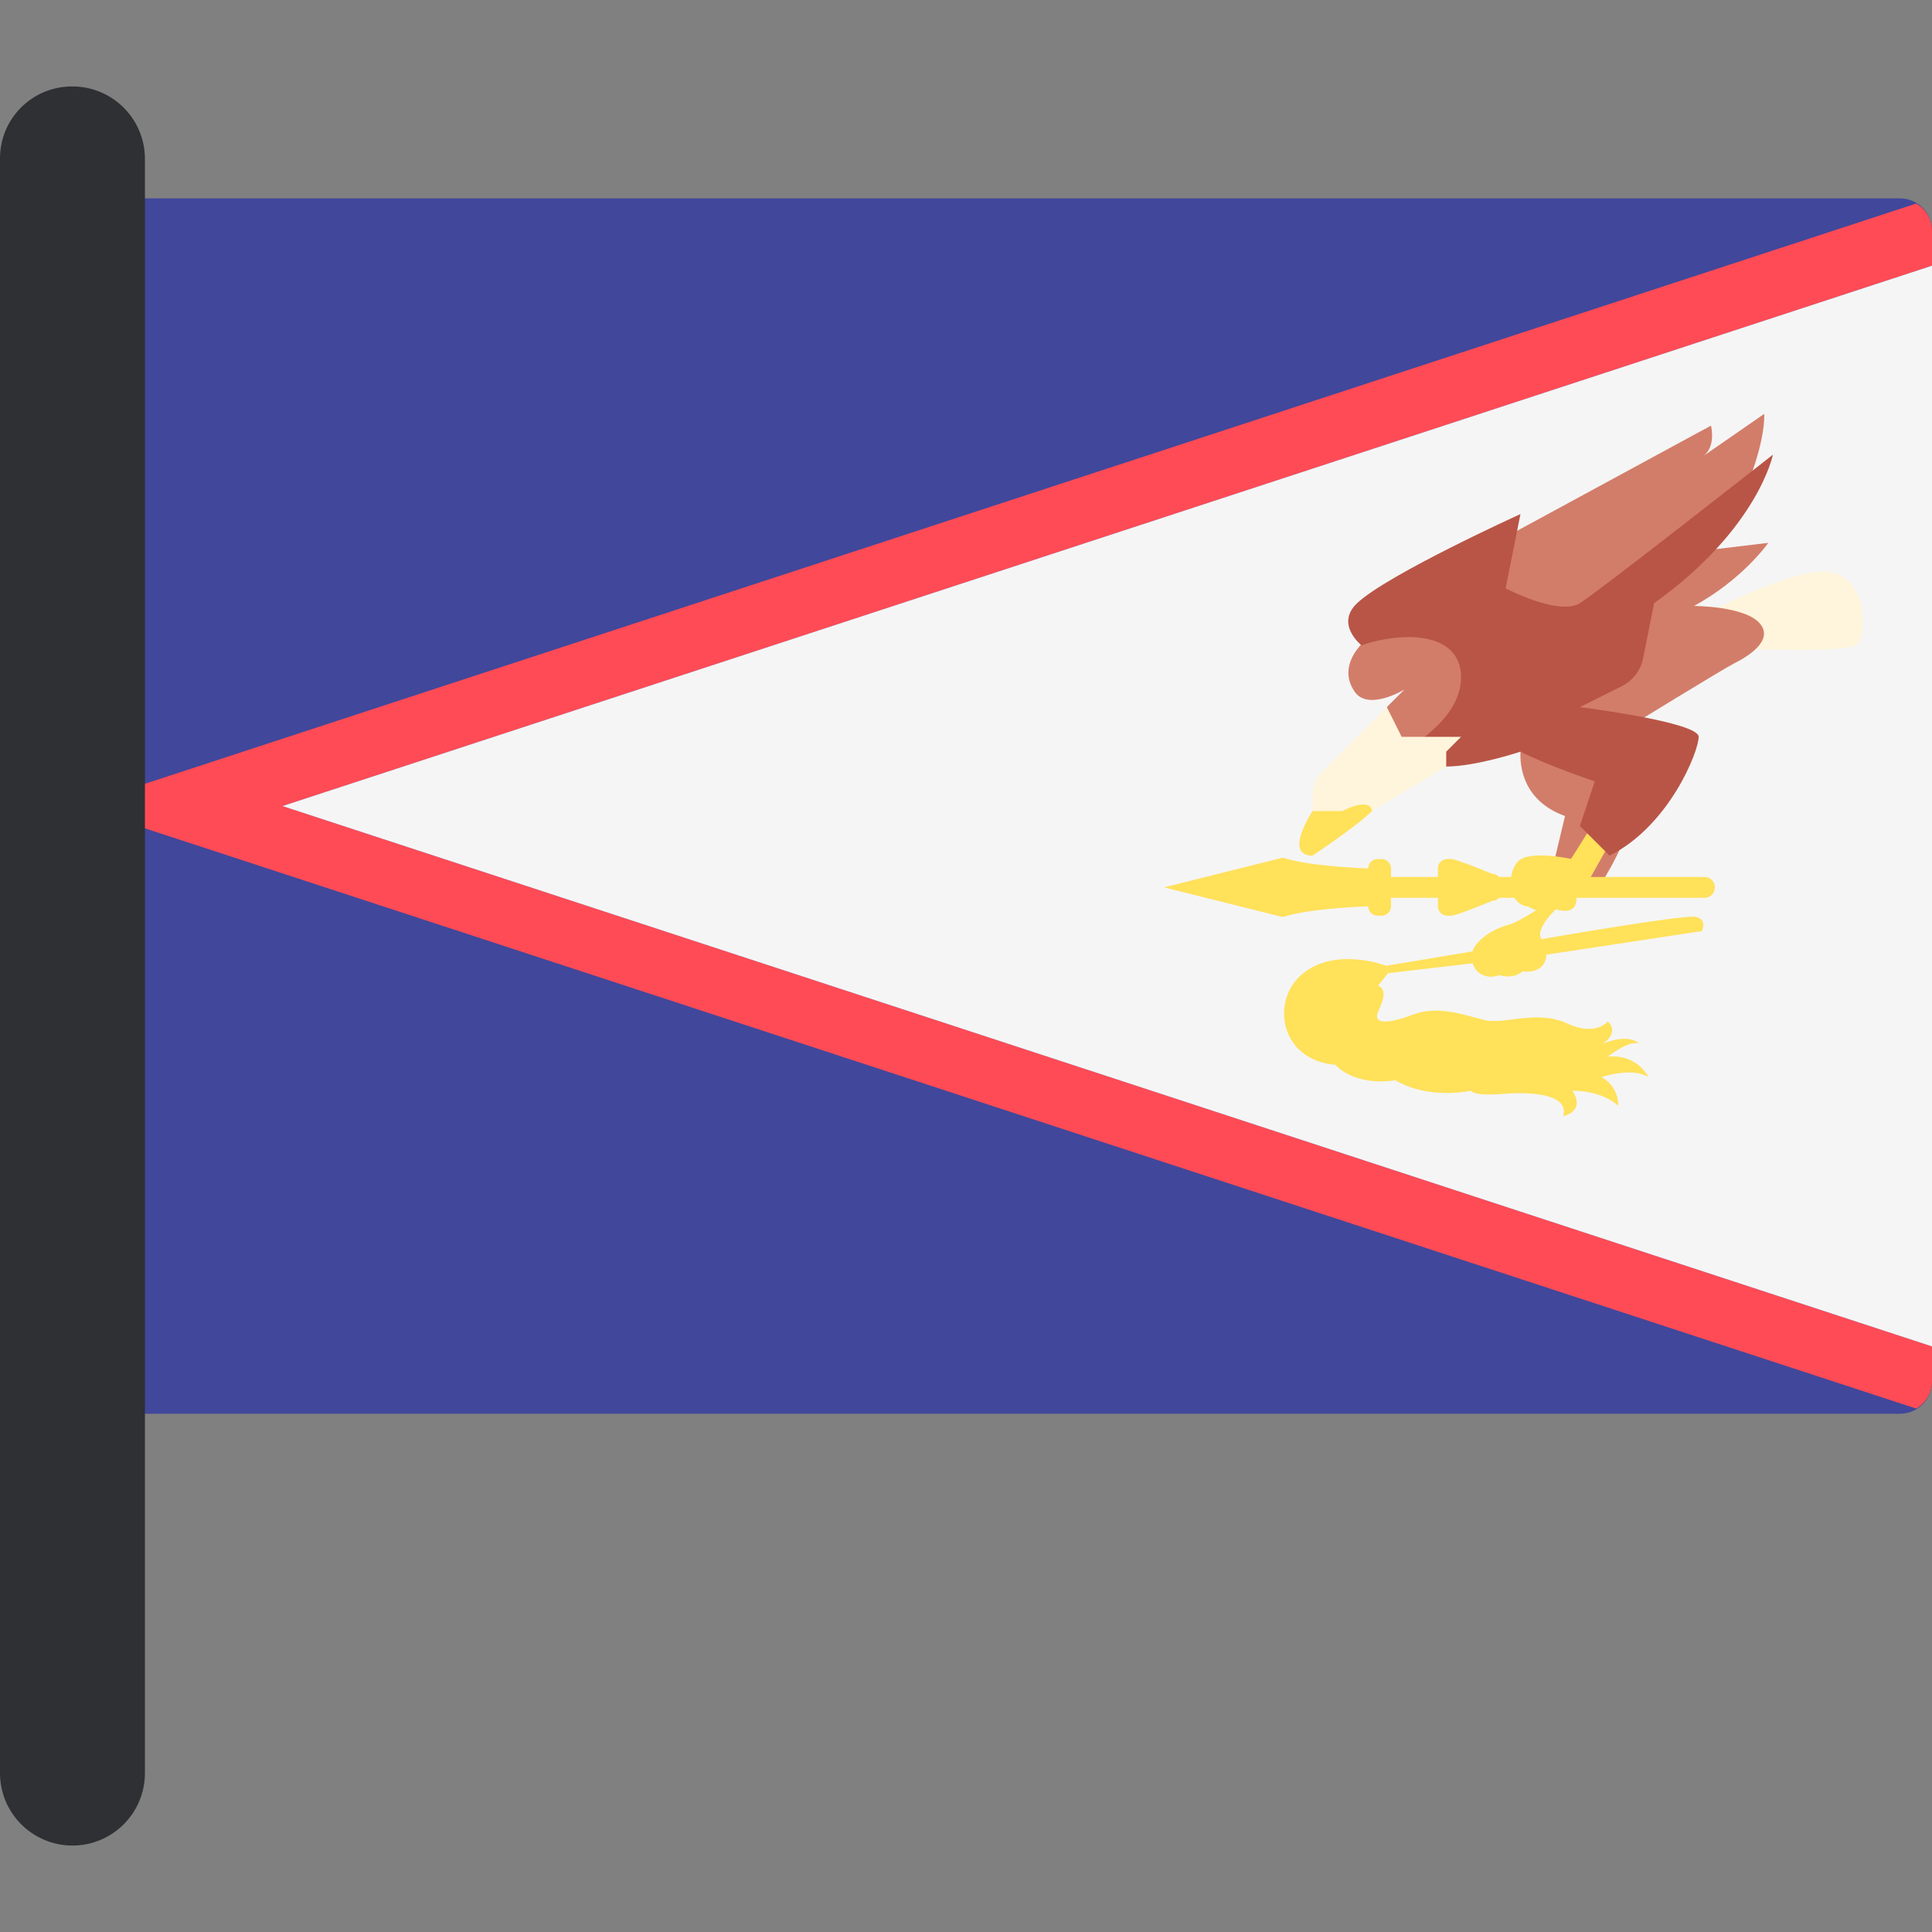
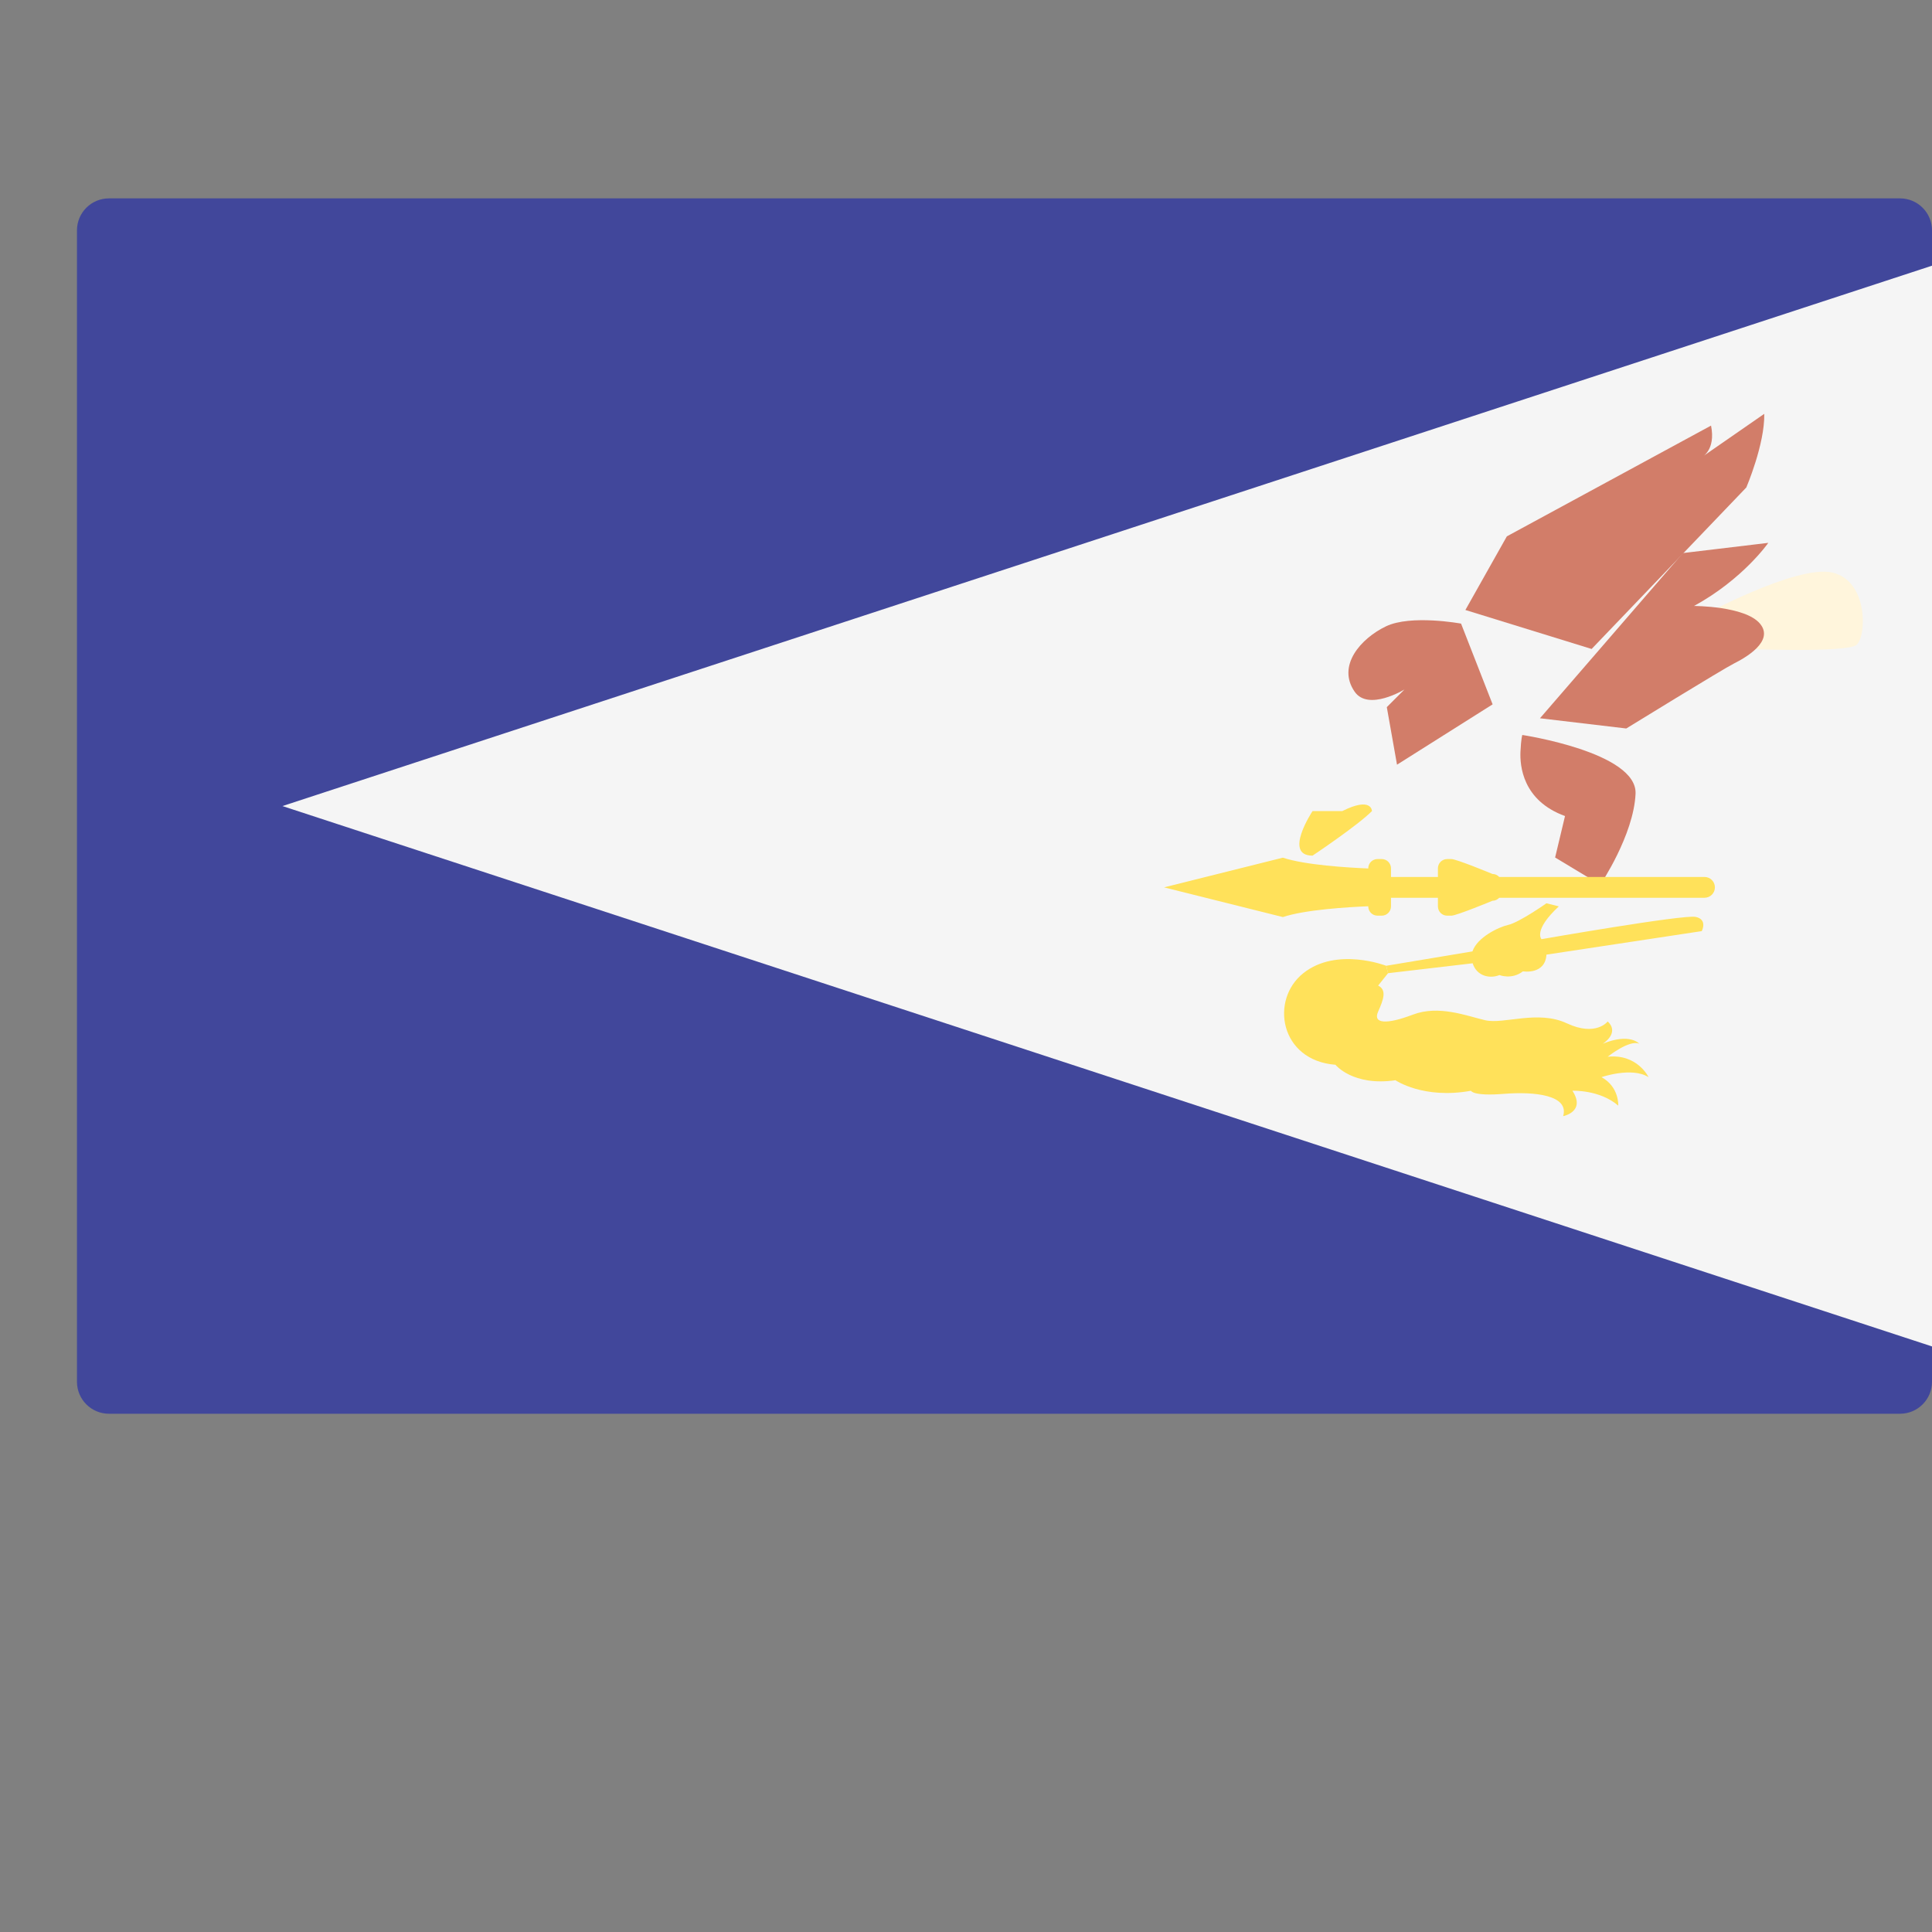
<svg xmlns="http://www.w3.org/2000/svg" height="800px" width="800px" version="1.1" id="Layer_1" viewBox="0 0 512 512" xml:space="preserve">
  <rect x="0" y="0" width="512" height="512" fill="#808080" stroke="none" />
  <path style="fill:#41479B;" d="M503.524,374.657H28.871c-4.681,0-8.476-3.795-8.476-8.476V61.048c0-4.681,3.795-8.476,8.476-8.476  h474.653c4.681,0,8.476,3.795,8.476,8.476v305.133C512,370.862,508.205,374.657,503.524,374.657z" />
-   <path style="fill:#FF4B55;" d="M512,366.181v-9.363L74.849,213.615L512,70.411v-9.363c0-3.065-1.712-5.628-4.149-7.117  L20.395,213.615l487.456,159.683C510.288,371.809,512,369.246,512,366.181z" />
  <polygon style="fill:#F5F5F5;" points="74.849,213.615 512,356.818 512,70.411 " />
  <path style="fill:#FFF5DC;" d="M460.249,171.901c0,0,29.025,1.23,31.731-0.984c2.706-2.213,3.198-16.972-6.395-19.185  s-35.666,12.053-35.666,12.053L460.249,171.901z" />
  <g>
    <path style="fill:#D27D69;" d="M403.43,194.777c0,0-0.328,0.82-0.492,4.428c-0.164,3.608,0.492,12.954,11.807,17.054l-2.623,10.987   l11.97,7.215c0,0,8.855-13.119,9.347-24.106C433.93,199.368,403.43,194.777,403.43,194.777z" />
    <path style="fill:#D27D69;" d="M367.518,187.397l4.673-4.673c0,0-9.567,5.837-13.2,0.574c-4.755-6.887,1.64-14.102,8.281-17.3   s19.924-0.737,19.924-0.737l8.363,21.4l-25.335,15.988L367.518,187.397z" />
    <path style="fill:#D27D69;" d="M445.983,146.567l22.63-2.706c0,0-6.641,9.593-19.678,16.726c0,0,13.529,0,17.464,4.673   c3.936,4.673-3.936,9.101-6.887,10.577c-2.952,1.476-28.532,17.218-28.532,17.218l-22.875-2.706L445.983,146.567z" />
    <path style="fill:#D27D69;" d="M462.791,129.185c0,0,4.919-11.479,4.755-19.514l-16.562,11.479c0,0,3.772-1.803,2.46-8.363   l-54.114,29.352l-10.987,19.514l33.452,10.331L462.791,129.185z" />
  </g>
-   <path style="fill:#FFE15A;" d="M422,218.635l-5.658,8.978c0,0-10.085-2.213-13.529,0.246c-3.443,2.46-3.812,11.684,2.213,12.421  c0,0,4.182,2.583,6.641,0.492c0,0,5.042,1.967,5.903-1.23c0.861-3.198-0.246-5.903-0.246-5.903h3.566l6.272-11.191L422,218.635z" />
-   <path style="fill:#B95546;" d="M371.454,199.204c0,0,15.742-7.871,15.742-19.678c0-11.807-14.594-12.463-26.4-8.527  c0,0-7.051-5.575-1.147-11.151c8.092-7.643,43.291-23.613,43.291-23.613l-3.936,19.678c0,0,14.02,7.379,19.678,3.936  c4.754-2.893,51.162-39.355,51.162-39.355s-3.936,19.678-31.484,39.355l-2.919,14.596c-0.641,3.207-2.727,5.937-5.652,7.399  l-11.107,5.553c0,0,31.484,3.936,31.484,7.871s-7.871,23.613-23.613,31.484l-7.871-7.871l3.936-11.807  c0,0-11.807-3.936-19.678-7.871c0,0-11.807,3.936-19.678,3.936S371.454,199.204,371.454,199.204z" />
-   <path style="fill:#FFF5DC;" d="M347.841,218.881v-8.177c0-2.323,0.923-4.553,2.566-6.196l17.112-17.112l3.936,7.871h15.742  l-3.936,3.936v3.936l-19.678,11.807L347.841,218.881z" />
  <g>
    <path style="fill:#FFE15A;" d="M355.712,214.946h-7.871c0,0-7.871,11.807,0,11.807c0,0,11.807-7.871,15.742-11.807   C363.583,214.946,363.583,211.01,355.712,214.946z" />
    <path style="fill:#FFE15A;" d="M451.711,232.404h-54.406c-0.448-0.483-1.075-0.795-1.786-0.795c0,0-9.53-3.95-10.885-3.95h-1.117   c-1.355,0-2.454,1.099-2.454,2.454v2.291h-12.437v-2.291c0-1.355-1.099-2.454-2.454-2.454h-1.117c-1.355,0-2.454,1.099-2.454,2.454   v0.041c-5.33-0.217-16.726-0.896-22.63-2.864l-31.484,7.871l31.484,7.871c5.902-1.967,17.298-2.648,22.63-2.865v0.041   c0,1.355,1.099,2.454,2.454,2.454h1.117c1.355,0,2.454-1.099,2.454-2.454v-2.291h12.437v2.291c0,1.355,1.099,2.454,2.454,2.454   h1.117c1.355,0,10.885-3.95,10.885-3.95c0.711,0,1.338-0.311,1.786-0.795h54.406c1.524,0,2.758-1.235,2.758-2.758   C454.469,233.639,453.234,232.404,451.711,232.404z" />
    <path style="fill:#FFE15A;" d="M449.345,242.987c-3.28-0.656-40.831,5.903-40.831,5.903s-2.296-2.296,4.591-8.691l-3.279-0.82   c0,0-7.215,5.083-10.167,5.739c-2.542,0.565-8.221,3.326-9.441,7.012l-22.864,3.811l0.492,1.967l22.426-2.629   c1.07,3.445,4.595,4.148,7.09,3.12c0,0,3.28,1.312,6.232-0.984c0,0,5.903,0.984,6.231-4.428l41.159-6.232   C450.984,246.758,452.624,243.643,449.345,242.987z" />
    <path style="fill:#FFE15A;" d="M426.059,270.699c0,0-3.116,4.099-10.823,0.492c-7.707-3.608-16.726,0.328-21.645-0.82   c-4.919-1.148-12.299-4.099-19.185-1.476c-6.887,2.623-10.658,2.46-9.183-0.82c1.476-3.279,2.296-5.739,0-6.887l2.623-3.28   l-0.492-1.967c0,0-13.119-5.083-21.973,1.967c-8.855,7.051-6.231,23.121,8.527,24.269c0,0,4.592,5.739,15.906,4.099   c0,0,7.379,5.083,20.005,2.788c0,0,0.492,1.476,8.691,0.82s17.382,0.328,15.742,5.903c0,0,6.068-1.147,2.46-6.724   c0,0,7.215-0.328,12.134,3.936c0,0,0.328-4.919-4.428-7.544c0,0,8.035-2.788,12.463,0c0,0-2.952-6.231-10.823-5.411   c0,0,5.739-4.592,8.363-3.443c0,0-2.46-2.952-9.675,0C424.748,276.602,429.34,273.815,426.059,270.699z" />
  </g>
-   <path style="fill:#2E3033;" d="M19.203,489.087L19.203,489.087C8.598,489.087,0,480.49,0,469.884V41.958  c0-10.519,8.527-19.045,19.045-19.045h0.158c10.606,0,19.203,8.598,19.203,19.203v427.768  C38.407,480.49,29.809,489.087,19.203,489.087z" />
</svg>